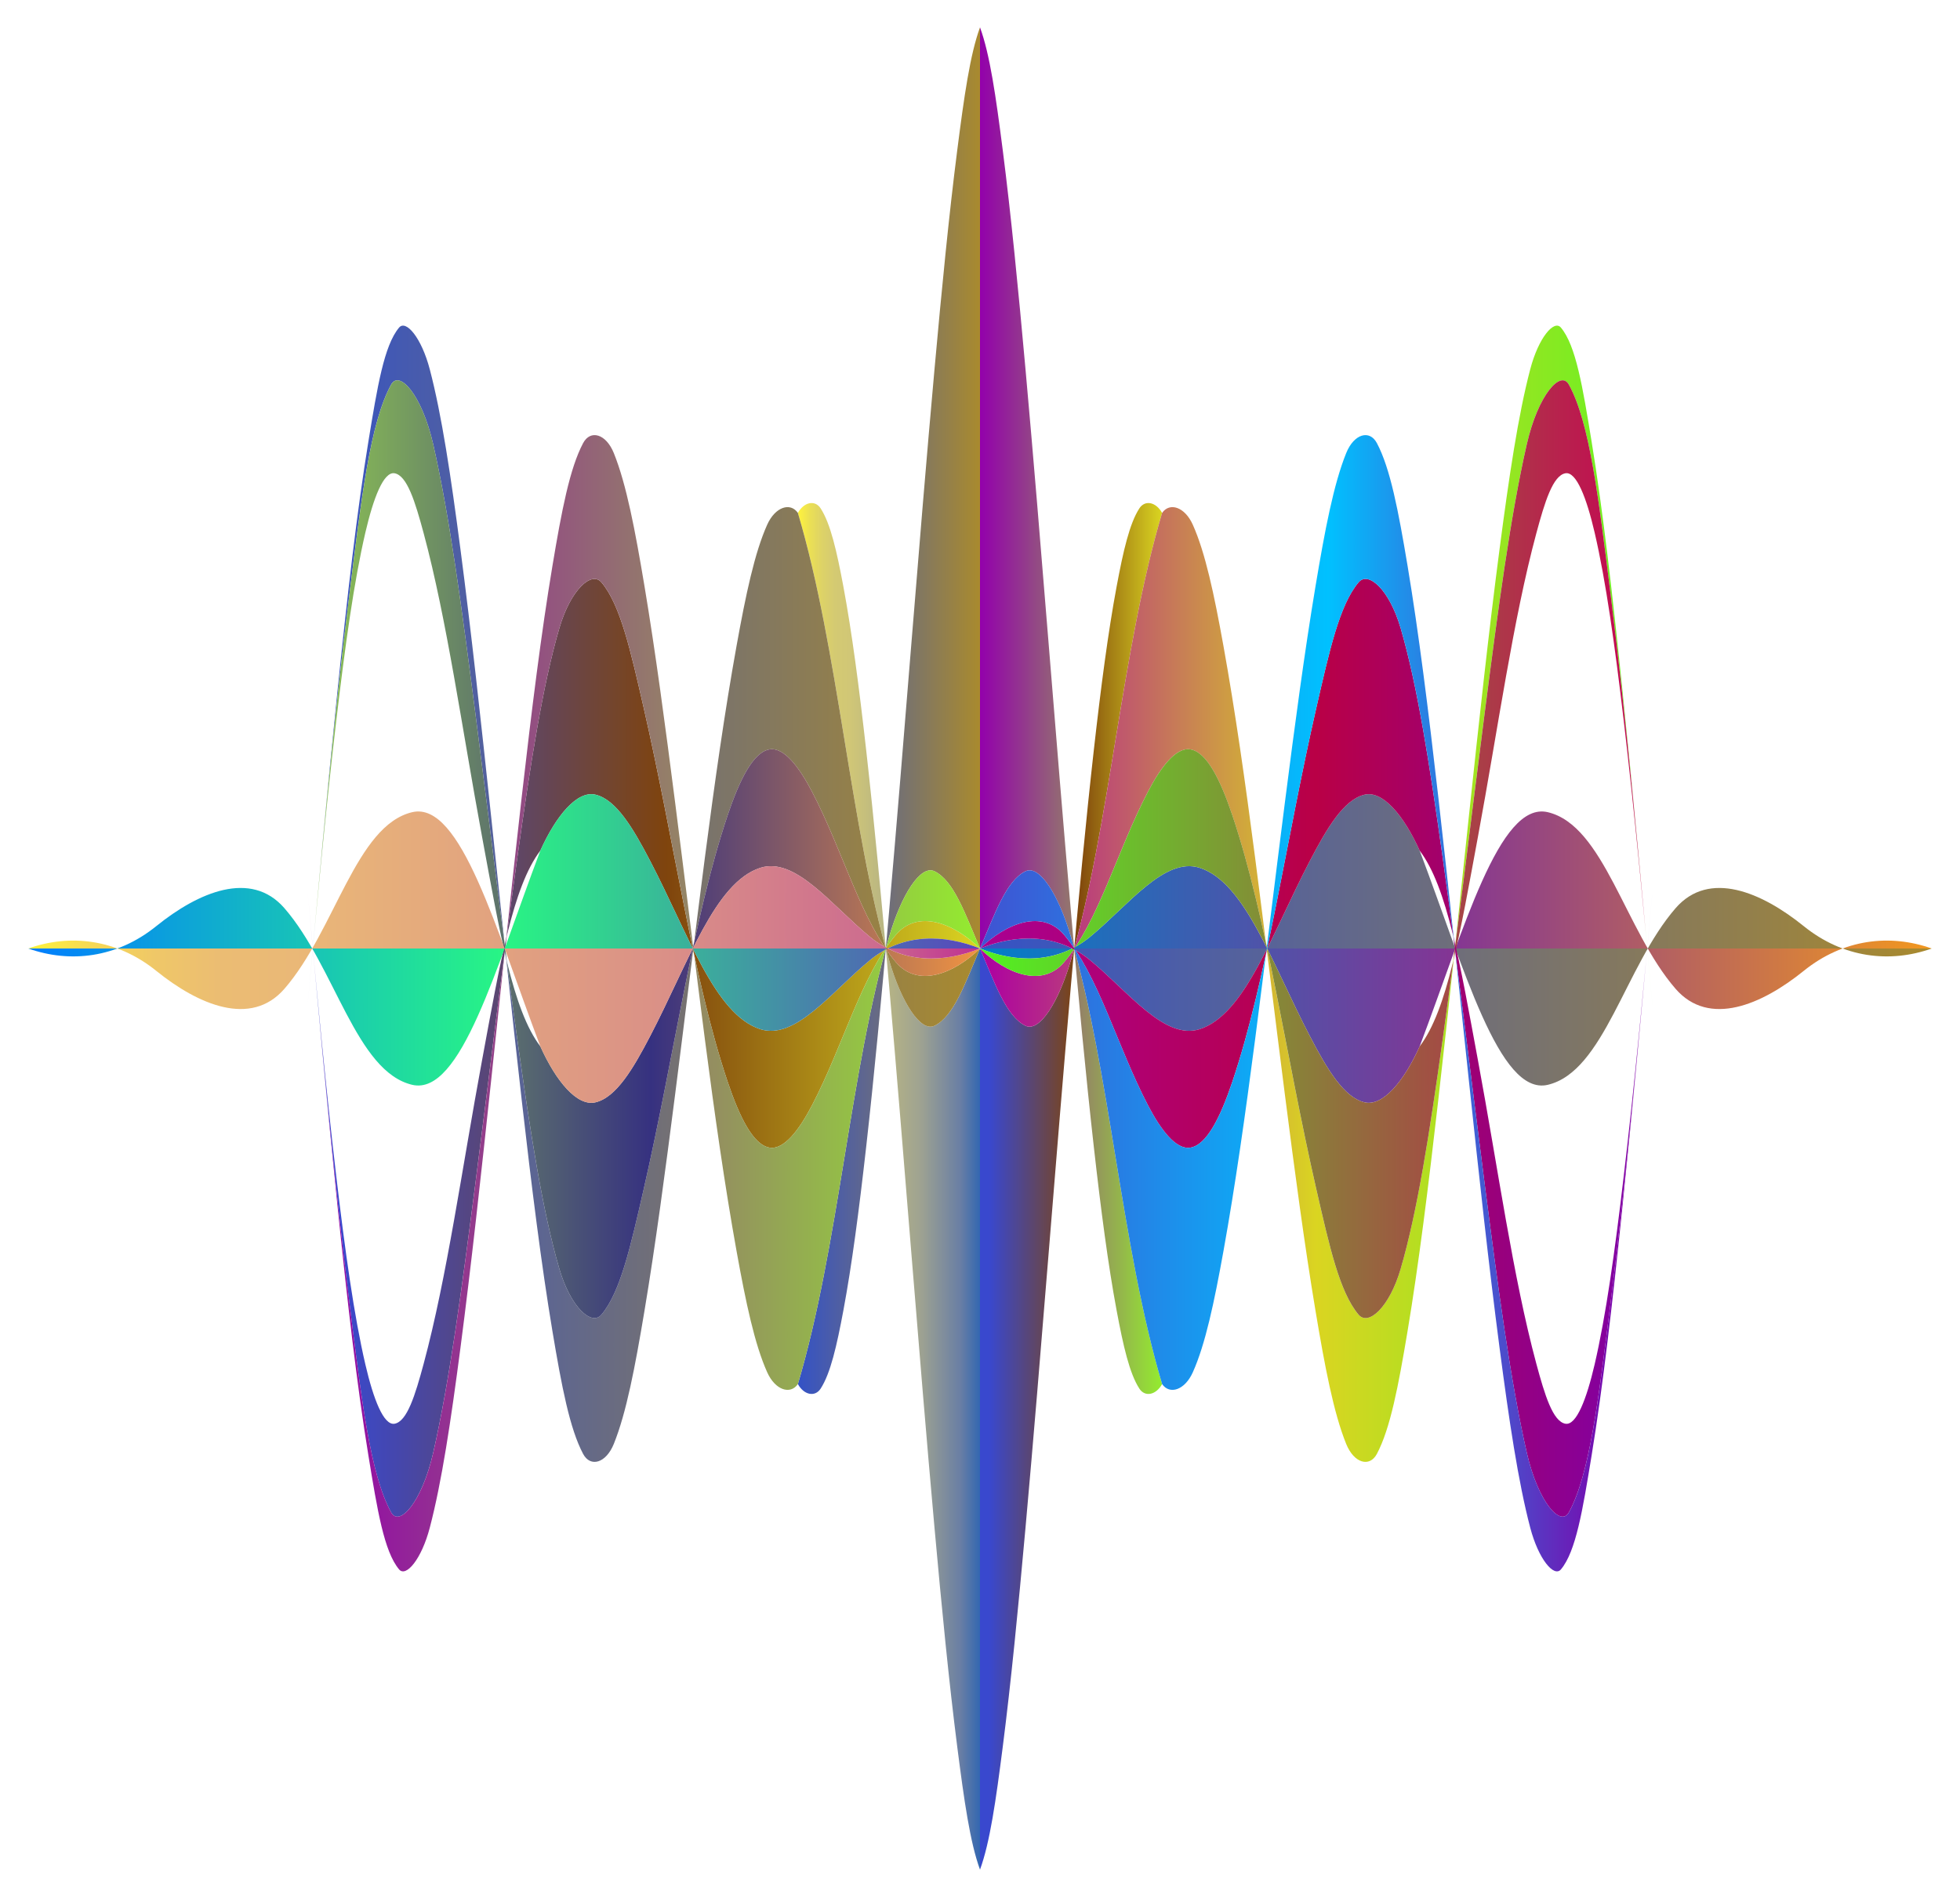
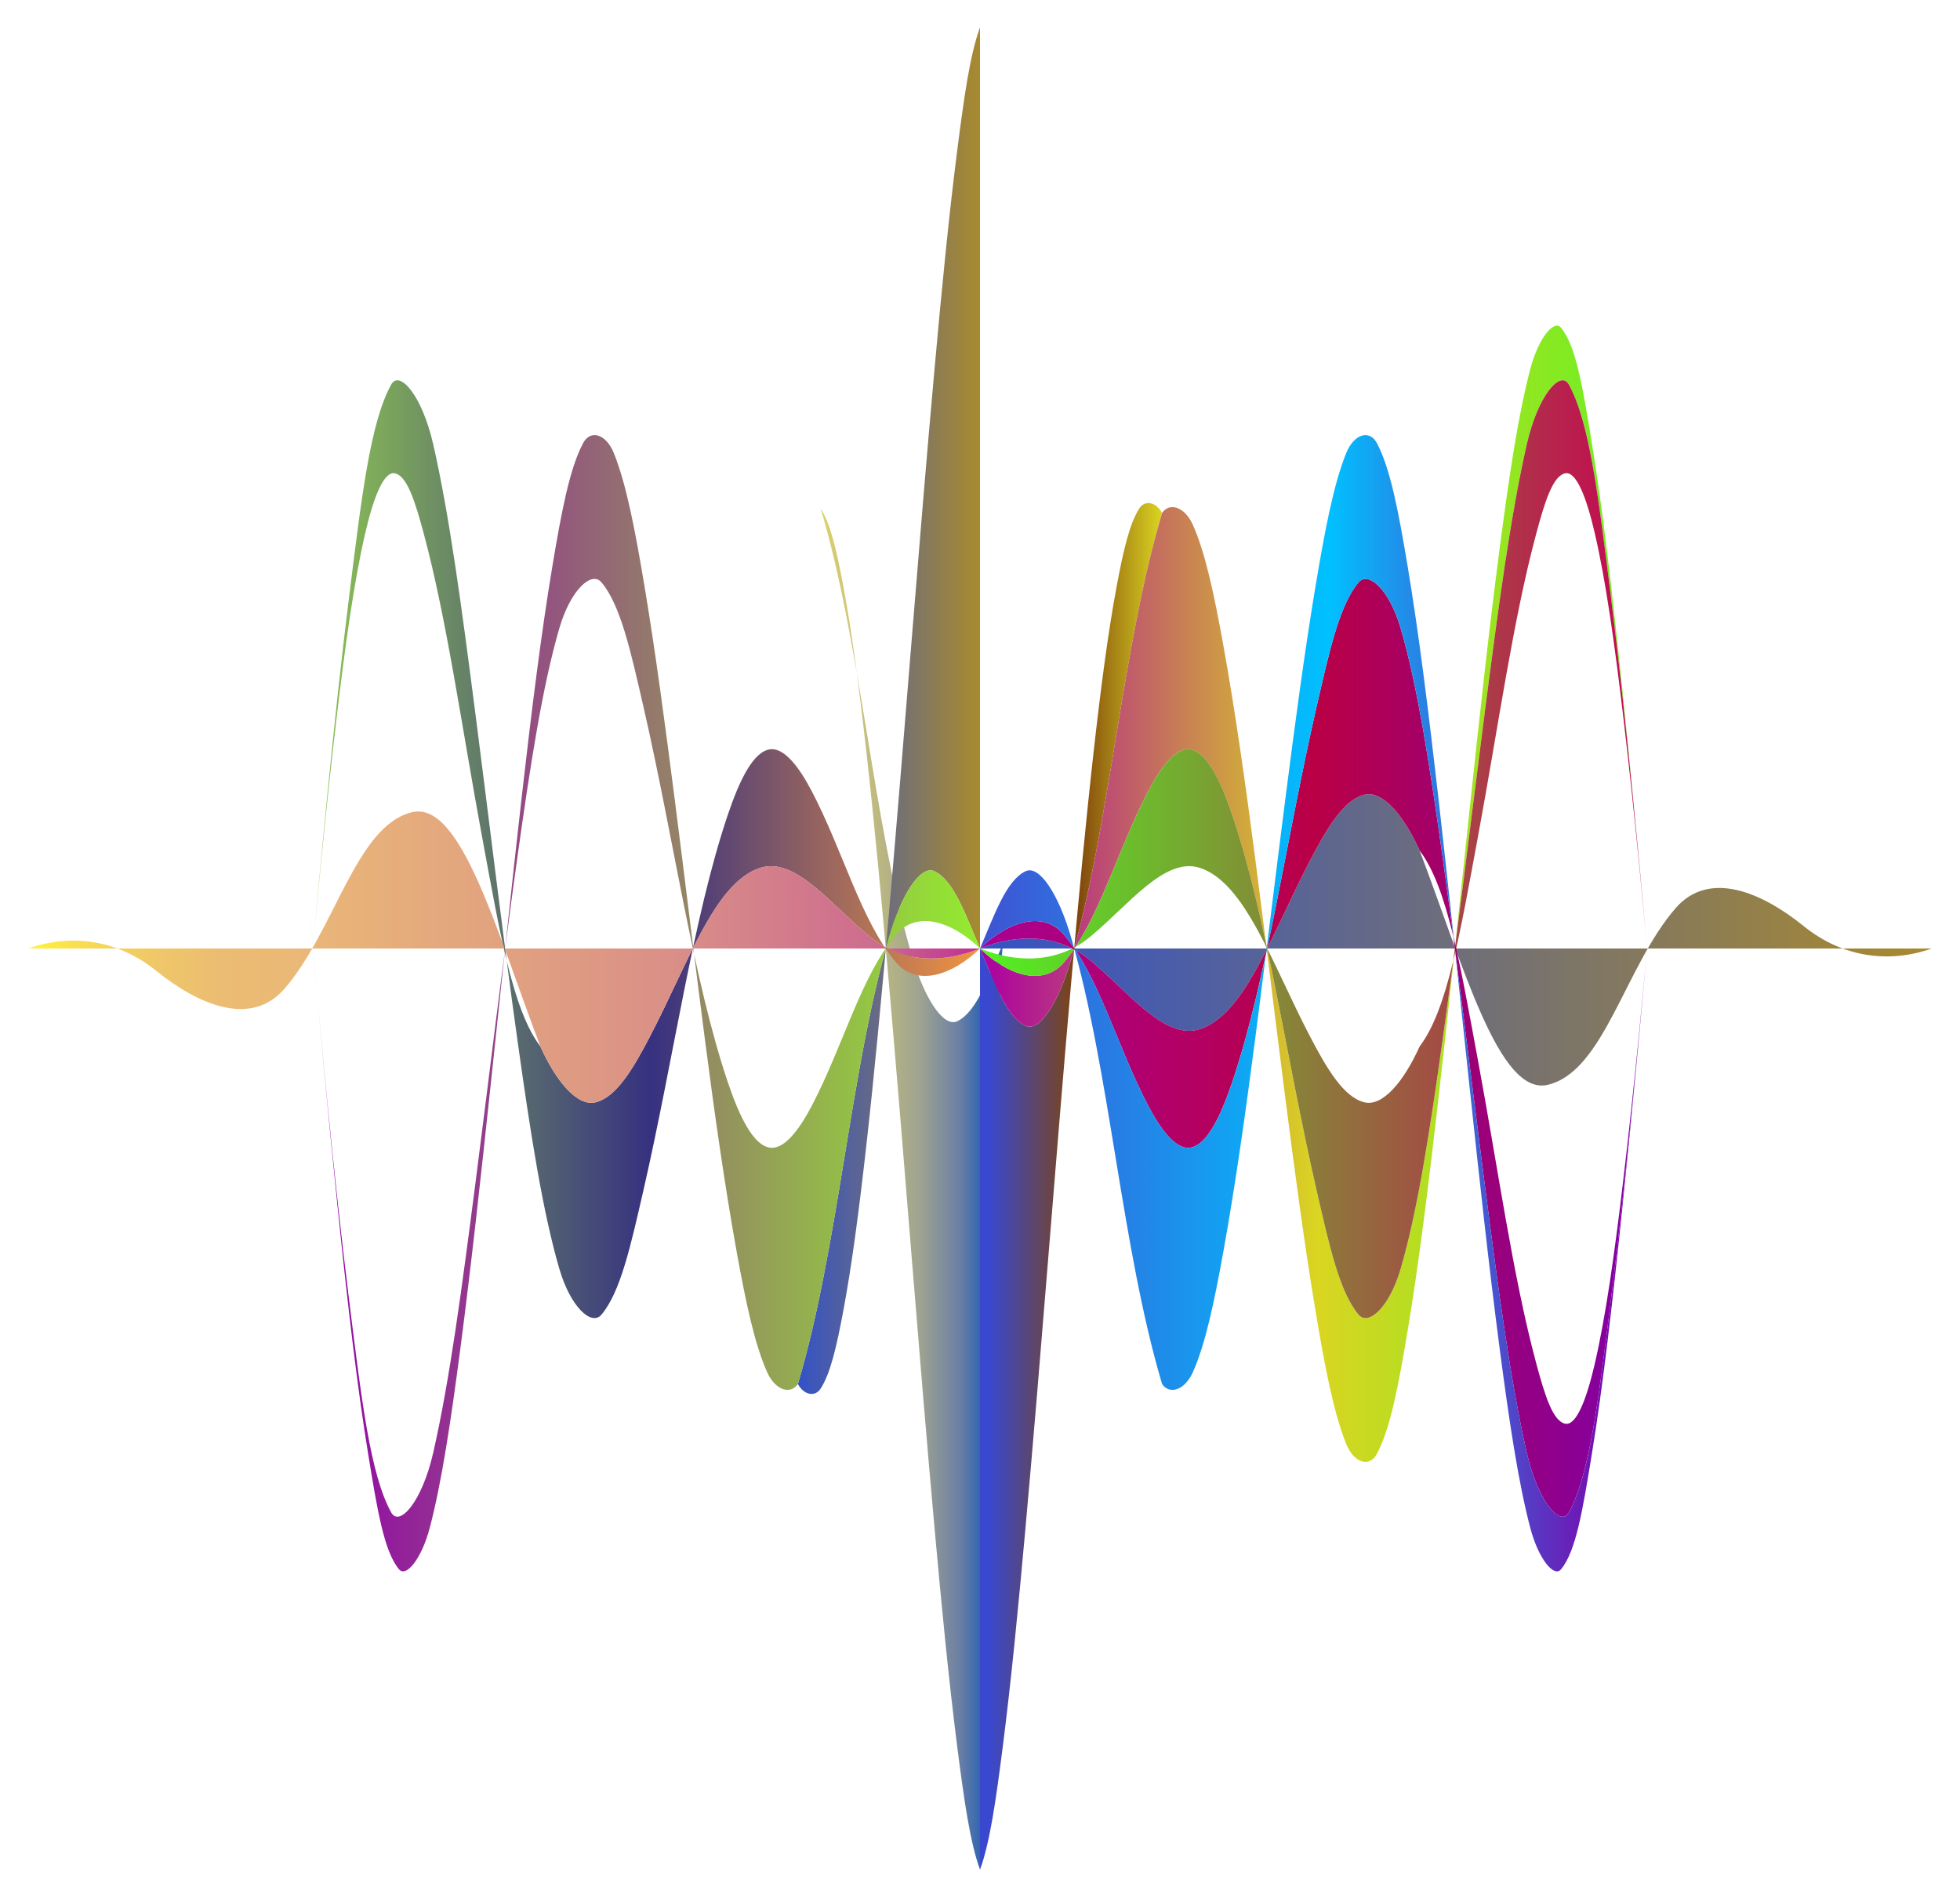
<svg xmlns="http://www.w3.org/2000/svg" version="1.1" id="Layer_1" x="0px" y="0px" viewBox="0 0 1702 1647.536" enable-background="new 0 0 1702 1647.536" xml:space="preserve">
  <g>
    <linearGradient id="SVGID_1_" gradientUnits="userSpaceOnUse" x1="692.866" y1="1030.332" x2="851" y2="1030.332">
      <stop offset="0" style="stop-color:#FFF33B" />
      <stop offset="0.065" style="stop-color:#EBE054" />
      <stop offset="0.133" style="stop-color:#DDD267" />
      <stop offset="0.204" style="stop-color:#D4CA72" />
      <stop offset="0.28" style="stop-color:#D1C776" />
      <stop offset="0.67" style="stop-color:#9FA391" />
      <stop offset="0.89" style="stop-color:#6A7FA4" />
      <stop offset="1" style="stop-color:#3367B1" />
    </linearGradient>
-     <path fill="url(#SVGID_1_)" d="M851,1623.768c-8.628-23.51-13.794-60.025-19.767-106.712   c-7.149-55.916-13.421-119.931-19.767-190.417c-13.871-154.128-25.825-315.632-39.533-472.145   c-6.402-73.071-12.81-141.086-19.767-202.973C745.973,596.45,739.733,548.9,732.4,509.606   c-5.835-31.247-11.226-54.833-19.767-68.067c-4.914-7.596-14.53-5.584-19.767,3.93c35.426,119.214,45.11,271.104,79.067,388.008   c10.908,37.492,27.544,63.111,39.533,57.391c16.813-8.078,26.708-37.128,39.533-67.1C851,1090.435,851,1357.101,851,1623.768z" />
+     <path fill="url(#SVGID_1_)" d="M851,1623.768c-8.628-23.51-13.794-60.025-19.767-106.712   c-7.149-55.916-13.421-119.931-19.767-190.417c-13.871-154.128-25.825-315.632-39.533-472.145   c-6.402-73.071-12.81-141.086-19.767-202.973C745.973,596.45,739.733,548.9,732.4,509.606   c-5.835-31.247-11.226-54.833-19.767-68.067c35.426,119.214,45.11,271.104,79.067,388.008   c10.908,37.492,27.544,63.111,39.533,57.391c16.813-8.078,26.708-37.128,39.533-67.1C851,1090.435,851,1357.101,851,1623.768z" />
    <linearGradient id="SVGID_2_" gradientUnits="userSpaceOnUse" x1="851" y1="1030.332" x2="1009.134" y2="1030.332">
      <stop offset="0.05" style="stop-color:#3948CE" />
      <stop offset="0.534" style="stop-color:#7F440D" />
      <stop offset="1" style="stop-color:#DAD521" />
    </linearGradient>
    <path fill="url(#SVGID_2_)" d="M1009.134,445.469c-5.236-9.514-14.853-11.526-19.767-3.93   c-8.541,13.234-13.931,36.82-19.767,68.067c-7.333,39.295-13.574,86.845-19.767,141.916   c-6.957,61.886-13.365,129.901-19.767,202.973c-13.709,156.513-25.662,318.017-39.533,472.145   c-6.345,70.485-12.617,134.5-19.767,190.417c-5.973,46.687-11.139,83.202-19.767,106.712c0-266.667,0-533.333,0-800   c12.825,29.972,22.721,59.022,39.533,67.1c11.99,5.719,28.625-19.899,39.533-57.391   C964.024,716.573,973.708,564.682,1009.134,445.469z" />
    <linearGradient id="SVGID_3_" gradientUnits="userSpaceOnUse" x1="266.614" y1="776.231" x2="851" y2="776.231">
      <stop offset="0" style="stop-color:#3452C6" />
      <stop offset="1" style="stop-color:#A98A2E" />
    </linearGradient>
-     <path fill="url(#SVGID_3_)" d="M692.866,445.469c-6.633-9.534-19.732-5.187-26.641,10.181   c-10.904,24.296-18.523,60.353-26.641,105.355c-20.361,112.964-35.248,248.103-53.281,389.13   c-8.683,67.89-17.142,131.343-26.641,188.205c-8.171,48.89-15.686,88.511-26.641,115.675c-6.791,16.81-20.312,20.591-26.641,8.729   c-11.651-21.889-18.658-58.767-26.641-106.512c-9.707-58.097-18.1-125.563-26.641-200.329   c-9.139-80.015-17.715-163.185-26.641-247.058c-8.75-82.22-17.254-160.401-26.641-232.066   c-8.285-63.234-16.136-116.159-26.641-156.153c-7.18-27.303-20.626-43.252-26.641-36.092   c-13.012,15.557-18.837,51.292-26.641,99.006c-9.887,60.494-18.179,132.824-26.641,214.745   c-9.219,89.278-17.783,183.591-26.641,280.194c11.973-131.158,23.19-253.375,36.524-360.07   c10.831-86.612,18.33-151.323,36.524-184.384c7.167-12.975,26.729,8.951,36.524,51.844C390.472,448.5,401.013,528.3,412.711,618.97   c12.414,96.237,23.77,192.705,36.524,283.786c11.396,81.354,21.902,149.311,36.524,199.349   c9.662,33.019,27.882,49.88,36.524,39.659c16.541-19.633,25.328-59.536,36.524-108.34   c26.611-116.075,42.845-235.507,73.048-325.356c10.517-31.243,22.39-55.01,36.524-57.259c12.467-1.95,25.562,15.39,36.524,36.322   c27.303,52.185,42.838,112.781,73.048,148.506c18.901,22.295,49.922,10.517,73.048-11.869   c-12.825,29.972-22.721,59.022-39.533,67.1c-11.99,5.719-28.625-19.899-39.533-57.391   C737.976,716.573,728.292,564.682,692.866,445.469z" />
    <linearGradient id="SVGID_4_" gradientUnits="userSpaceOnUse" x1="851" y1="776.231" x2="1435.386" y2="776.231">
      <stop offset="0.006" style="stop-color:#AD00A1" />
      <stop offset="0.5" style="stop-color:#DAD521" />
      <stop offset="1" style="stop-color:#63F222" />
    </linearGradient>
    <path fill="url(#SVGID_4_)" d="M1435.386,878.478c-8.858-96.603-17.422-190.916-26.641-280.194   c-8.461-81.92-16.754-154.251-26.641-214.745c-7.804-47.715-13.629-83.449-26.641-99.006c-6.015-7.16-19.461,8.789-26.641,36.092   c-10.505,39.994-18.356,92.919-26.641,156.153c-9.386,71.666-17.891,149.847-26.641,232.066   c-8.926,83.873-17.502,167.043-26.641,247.058c-8.541,74.766-16.933,142.232-26.641,200.329   c-7.983,47.745-14.99,84.624-26.641,106.512c-6.329,11.861-19.85,8.081-26.641-8.729c-10.955-27.164-18.47-66.784-26.641-115.675   c-9.499-56.862-17.958-120.315-26.641-188.205c-18.034-141.027-32.921-276.166-53.281-389.13   c-8.117-45.002-15.737-81.059-26.641-105.355c-6.908-15.368-20.008-19.716-26.641-10.181   c-35.426,119.214-45.11,271.104-79.067,388.008c-10.908,37.492-27.544,63.111-39.533,57.391   c-16.813-8.078-26.708-37.128-39.533-67.1c23.127,22.386,54.147,34.164,73.048,11.869c30.21-35.725,45.745-96.321,73.048-148.506   c10.963-20.932,24.057-38.272,36.524-36.322c14.134,2.249,26.007,26.015,36.524,57.259   c30.203,89.849,46.438,209.281,73.048,325.356c11.196,48.804,19.984,88.707,36.524,108.34c8.642,10.222,26.862-6.64,36.524-39.659   c14.623-50.039,25.128-117.995,36.524-199.349c12.754-91.081,24.11-187.549,36.524-283.786   c11.698-90.67,22.239-170.47,36.524-233.103c9.795-42.893,29.357-64.819,36.524-51.844c18.194,33.061,25.693,97.772,36.524,184.384   C1412.196,625.102,1423.413,747.32,1435.386,878.478z" />
    <linearGradient id="SVGID_5_" gradientUnits="userSpaceOnUse" x1="851" y1="831.281" x2="1677.446" y2="831.281">
      <stop offset="0" style="stop-color:#0080C8" />
      <stop offset="0.494" style="stop-color:#833594" />
      <stop offset="1" style="stop-color:#F2981F" />
    </linearGradient>
-     <path fill="url(#SVGID_5_)" d="M1677.446,823.768c-36.186-12.868-76.808-8.324-111.169,19.44   c-36.536,29.537-82.153,48.977-111.17,15.668c-44.158-50.812-62.159-142.059-111.169-153.527   c-42.167-9.666-72.512,101.535-111.17,203.473c-13.707,30.438-31.959,52.189-47.721,48.589   c-18.148-4.188-32.901-29.316-47.721-57.741c-33.296-63.902-55.967-133.077-95.442-145.943   c-30.591-9.877-61.816,32.367-95.442,60.039c-28.53,23.447-64.359,22.465-95.442,10.002   C1126.482,823.768,1401.964,823.768,1677.446,823.768z" />
    <linearGradient id="SVGID_6_" gradientUnits="userSpaceOnUse" x1="851" y1="737.523" x2="1435.386" y2="737.523">
      <stop offset="0" style="stop-color:#51F321" />
      <stop offset="1" style="stop-color:#C80054" />
    </linearGradient>
    <path fill="url(#SVGID_6_)" d="M1232.768,908.822c24.094-31.694,35.113-98.379,50.654-182.241   c17.524-94.593,30.441-188.197,50.654-263.33c7.406-27.497,14.414-50.33,25.327-52.221c9.47-1.601,18.292,21.269,25.327,51.506   c9.841,42.339,17.497,97.491,25.327,163.873c8.996,76.304,17.097,161.06,25.327,252.069   c-11.973-131.158-23.19-253.375-36.524-360.07c-10.831-86.612-18.33-151.323-36.524-184.384   c-7.167-12.975-26.729,8.951-36.524,51.844c-14.286,62.633-24.826,142.433-36.524,233.103   c-12.414,96.237-23.77,192.705-36.524,283.786c-11.396,81.354-21.902,149.311-36.524,199.349   c-9.662,33.019-27.882,49.88-36.524,39.659c-16.541-19.633-25.328-59.536-36.524-108.34   c-26.61-116.075-42.845-235.507-73.048-325.356c-10.517-31.243-22.39-55.01-36.524-57.259c-12.467-1.95-25.562,15.39-36.524,36.322   c-27.303,52.185-42.838,112.781-73.048,148.506c-18.901,22.295-49.922,10.517-73.048-11.869   c31.083,12.463,66.912,13.446,95.442-10.002c33.626-27.672,64.852-69.916,95.442-60.039   c39.476,12.866,62.146,82.041,95.442,145.943c14.82,28.425,29.573,53.553,47.721,57.741   C1200.809,961.011,1219.061,939.26,1232.768,908.822z" />
    <linearGradient id="SVGID_7_" gradientUnits="userSpaceOnUse" x1="851" y1="816.255" x2="1677.446" y2="816.255">
      <stop offset="0" style="stop-color:#3452C6" />
      <stop offset="1" style="stop-color:#A98A2E" />
    </linearGradient>
    <path fill="url(#SVGID_7_)" d="M1232.768,738.714c38.658,101.938,69.003,213.139,111.17,203.473   c49.011-11.468,67.011-102.716,111.169-153.527c29.017-33.309,74.634-13.869,111.17,15.668   c34.361,27.763,74.983,32.308,111.169,19.44c-275.482,0-550.964,0-826.446,0c31.083-12.463,66.912-13.446,95.442,10.002   c33.626,27.672,64.852,69.916,95.442,60.039c39.476-12.867,62.146-82.041,95.442-145.943c14.82-28.425,29.573-53.553,47.721-57.741   C1200.809,686.525,1219.061,708.276,1232.768,738.714z" />
    <linearGradient id="SVGID_8_" gradientUnits="userSpaceOnUse" x1="266.614" y1="737.523" x2="851" y2="737.523">
      <stop offset="0" style="stop-color:#8FC752" />
      <stop offset="0.511" style="stop-color:#363180" />
      <stop offset="1" style="stop-color:#F19441" />
    </linearGradient>
    <path fill="url(#SVGID_8_)" d="M266.614,878.478c8.23-91.009,16.331-175.765,25.327-252.069   c7.83-66.382,15.486-121.535,25.327-163.873c7.036-30.237,15.857-53.107,25.327-51.506c10.913,1.891,17.921,24.724,25.327,52.221   c20.213,75.133,33.13,168.737,50.654,263.33c15.542,83.862,26.561,150.547,50.654,182.241c13.707,30.438,31.96,52.189,47.721,48.59   c18.148-4.188,32.901-29.316,47.721-57.741c33.296-63.902,55.966-133.077,95.442-145.943c30.591-9.877,61.816,32.367,95.442,60.039   c28.53,23.447,64.359,22.465,95.442,10.002c-23.127,22.386-54.147,34.164-73.048,11.869   c-30.21-35.725-45.745-96.321-73.048-148.506c-10.963-20.932-24.057-38.272-36.524-36.322   c-14.134,2.249-26.007,26.015-36.524,57.259c-30.203,89.849-46.438,209.281-73.048,325.356   c-11.196,48.804-19.984,88.707-36.524,108.34c-8.643,10.222-26.862-6.64-36.524-39.659   c-14.623-50.039-25.128-117.995-36.524-199.349c-12.754-91.081-24.11-187.549-36.524-283.786   c-11.698-90.67-22.239-170.47-36.524-233.103c-9.795-42.893-29.357-64.819-36.524-51.844   c-18.194,33.061-25.693,97.772-36.524,184.384C289.804,625.102,278.587,747.32,266.614,878.478z" />
    <linearGradient id="SVGID_9_" gradientUnits="userSpaceOnUse" x1="851" y1="910.013" x2="1435.386" y2="910.013">
      <stop offset="0" style="stop-color:#A90093" />
      <stop offset="0.5" style="stop-color:#B90046" />
      <stop offset="1" style="stop-color:#7D00AA" />
    </linearGradient>
    <path fill="url(#SVGID_9_)" d="M851,823.768c23.127-22.386,54.147-34.164,73.048-11.869c30.21,35.725,45.745,96.321,73.048,148.506   c10.963,20.932,24.057,38.272,36.524,36.322c14.134-2.249,26.007-26.015,36.524-57.259   c30.203-89.849,46.438-209.281,73.048-325.356c11.196-48.804,19.984-88.707,36.524-108.34c8.642-10.222,26.862,6.64,36.524,39.658   c14.623,50.039,25.128,117.995,36.524,199.349c12.754,91.081,24.11,187.549,36.524,283.786   c11.698,90.67,22.239,170.47,36.524,233.103c9.795,42.893,29.357,64.819,36.524,51.844c18.194-33.061,25.693-97.772,36.524-184.384   c13.334-106.694,24.551-228.911,36.524-360.07c-8.23,91.009-16.331,175.765-25.327,252.069   c-7.83,66.382-15.486,121.535-25.327,163.873c-7.036,30.237-15.857,53.107-25.327,51.506   c-10.913-1.891-17.921-24.724-25.327-52.221c-20.213-75.133-33.13-168.737-50.654-263.33   c-15.542-83.862-26.561-150.547-50.654-182.241c-13.707-30.438-31.959-52.189-47.721-48.589   c-18.148,4.188-32.901,29.316-47.721,57.741c-33.296,63.902-55.967,133.077-95.442,145.943   c-30.591,9.877-61.816-32.367-95.442-60.039C917.912,810.322,882.083,811.305,851,823.768z" />
    <linearGradient id="SVGID_10_" gradientUnits="userSpaceOnUse" x1="851" y1="617.205" x2="1009.134" y2="617.205">
      <stop offset="0" style="stop-color:#9300AB" />
      <stop offset="1" style="stop-color:#94EC2F" />
    </linearGradient>
-     <path fill="url(#SVGID_10_)" d="M851,23.768c8.628,23.51,13.794,60.025,19.767,106.712c7.149,55.916,13.421,119.931,19.767,190.417   c13.871,154.128,25.825,315.631,39.533,472.145c6.402,73.071,12.81,141.086,19.767,202.973   c6.193,55.072,12.434,102.622,19.767,141.916c5.835,31.247,11.226,54.833,19.767,68.067c4.914,7.596,14.53,5.584,19.767-3.93   c-35.426-119.214-45.11-271.104-79.067-388.008c-10.908-37.492-27.544-63.111-39.533-57.391   c-16.813,8.078-26.708,37.128-39.533,67.1C851,557.101,851,290.435,851,23.768z" />
    <linearGradient id="SVGID_11_" gradientUnits="userSpaceOnUse" x1="851" y1="871.305" x2="1435.386" y2="871.305">
      <stop offset="0" style="stop-color:#4052D2" />
      <stop offset="0.517" style="stop-color:#00C1FF" />
      <stop offset="0.95" style="stop-color:#7D00AA" />
    </linearGradient>
    <path fill="url(#SVGID_11_)" d="M1009.134,1202.067c6.633,9.534,19.732,5.187,26.641-10.181   c10.904-24.296,18.523-60.353,26.641-105.355c20.361-112.964,35.248-248.103,53.281-389.13   c8.683-67.89,17.142-131.342,26.641-188.205c8.171-48.89,15.686-88.511,26.641-115.675c6.791-16.81,20.312-20.591,26.641-8.729   c11.651,21.889,18.658,58.767,26.641,106.512c9.707,58.097,18.099,125.563,26.641,200.329   c9.139,80.015,17.715,163.185,26.641,247.058c8.75,82.22,17.254,160.401,26.641,232.066   c8.285,63.234,16.136,116.159,26.641,156.153c7.18,27.303,20.626,43.252,26.641,36.092c13.012-15.557,18.837-51.292,26.641-99.006   c9.887-60.494,18.179-132.824,26.641-214.745c9.219-89.278,17.783-183.591,26.641-280.194   c-11.973,131.158-23.19,253.375-36.524,360.07c-10.831,86.612-18.33,151.323-36.524,184.384   c-7.167,12.975-26.729-8.951-36.524-51.844c-14.286-62.633-24.826-142.433-36.524-233.103   c-12.414-96.237-23.77-192.705-36.524-283.786c-11.396-81.354-21.902-149.31-36.524-199.349   c-9.662-33.019-27.882-49.88-36.524-39.658c-16.541,19.633-25.328,59.536-36.524,108.34   c-26.61,116.075-42.845,235.507-73.048,325.356c-10.517,31.243-22.39,55.01-36.524,57.259c-12.467,1.95-25.562-15.39-36.524-36.322   c-27.303-52.185-42.838-112.781-73.048-148.506c-18.901-22.295-49.922-10.517-73.048,11.869   c12.825-29.972,22.721-59.022,39.533-67.1c11.99-5.719,28.625,19.899,39.533,57.391   C964.024,930.963,973.708,1082.854,1009.134,1202.067z" />
    <linearGradient id="SVGID_12_" gradientUnits="userSpaceOnUse" x1="692.866" y1="617.205" x2="851" y2="617.205">
      <stop offset="0" style="stop-color:#3452C6" />
      <stop offset="1" style="stop-color:#A98A2E" />
    </linearGradient>
    <path fill="url(#SVGID_12_)" d="M692.866,1202.067c5.236,9.514,14.853,11.526,19.767,3.93c8.541-13.234,13.931-36.82,19.767-68.067   c7.333-39.295,13.574-86.845,19.767-141.916c6.957-61.886,13.365-129.901,19.767-202.973   c13.709-156.513,25.662-318.017,39.533-472.145c6.345-70.486,12.617-134.5,19.767-190.417   C837.206,83.793,842.372,47.278,851,23.768c0,266.667,0,533.333,0,800c-12.825-29.972-22.721-59.022-39.533-67.1   c-11.99-5.719-28.625,19.899-39.533,57.391C737.976,930.963,728.292,1082.854,692.866,1202.067z" />
    <linearGradient id="SVGID_13_" gradientUnits="userSpaceOnUse" x1="266.614" y1="910.013" x2="851" y2="910.013">
      <stop offset="0.05" style="stop-color:#3948CE" />
      <stop offset="0.534" style="stop-color:#7F440D" />
      <stop offset="1" style="stop-color:#DAD521" />
    </linearGradient>
-     <path fill="url(#SVGID_13_)" d="M469.232,738.714c-24.094,31.694-35.113,98.379-50.654,182.241   c-17.524,94.593-30.441,188.197-50.654,263.33c-7.406,27.497-14.414,50.33-25.327,52.221c-9.47,1.601-18.292-21.269-25.327-51.506   c-9.841-42.339-17.497-97.491-25.327-163.873c-8.996-76.304-17.097-161.06-25.327-252.069   c11.973,131.158,23.19,253.375,36.524,360.07c10.831,86.612,18.33,151.323,36.524,184.384c7.167,12.975,26.729-8.951,36.524-51.844   c14.285-62.633,24.826-142.433,36.524-233.103c12.414-96.237,23.77-192.705,36.524-283.786   c11.396-81.354,21.902-149.31,36.524-199.349c9.662-33.019,27.882-49.88,36.524-39.658c16.541,19.633,25.328,59.536,36.524,108.34   c26.611,116.075,42.845,235.507,73.048,325.356c10.517,31.243,22.39,55.01,36.524,57.259c12.467,1.95,25.562-15.39,36.524-36.322   c27.303-52.185,42.838-112.781,73.048-148.506c18.901-22.295,49.922-10.517,73.048,11.869   c-31.083-12.463-66.912-13.446-95.442,10.002c-33.626,27.673-64.852,69.916-95.442,60.039   c-39.476-12.867-62.146-82.041-95.442-145.943c-14.82-28.425-29.573-53.552-47.721-57.741   C501.191,686.525,482.938,708.276,469.232,738.714z" />
    <linearGradient id="SVGID_14_" gradientUnits="userSpaceOnUse" x1="24.554" y1="816.255" x2="851" y2="816.255">
      <stop offset="0" style="stop-color:#007DFF" />
      <stop offset="0.5" style="stop-color:#28F584" />
      <stop offset="1" style="stop-color:#5845BE" />
    </linearGradient>
-     <path fill="url(#SVGID_14_)" d="M24.554,823.768c36.186,12.868,76.808,8.324,111.169-19.44   c36.536-29.537,82.153-48.977,111.169-15.668c44.158,50.812,62.159,142.059,111.169,153.527   c42.167,9.666,72.512-101.535,111.169-203.473c13.707-30.438,31.96-52.189,47.721-48.59c18.148,4.188,32.901,29.316,47.721,57.741   c33.296,63.902,55.966,133.077,95.442,145.943c30.591,9.877,61.816-32.367,95.442-60.039c28.53-23.447,64.359-22.465,95.442-10.002   C575.518,823.768,300.036,823.768,24.554,823.768z" />
    <linearGradient id="SVGID_15_" gradientUnits="userSpaceOnUse" x1="24.554" y1="831.281" x2="851" y2="831.281">
      <stop offset="0" style="stop-color:#FFF33B" />
      <stop offset="0.066" style="stop-color:#F6D955" />
      <stop offset="0.135" style="stop-color:#EFC768" />
      <stop offset="0.205" style="stop-color:#EBBC73" />
      <stop offset="0.28" style="stop-color:#EAB877" />
      <stop offset="0.67" style="stop-color:#DA9087" />
      <stop offset="0.89" style="stop-color:#CD6C8F" />
      <stop offset="1" style="stop-color:#BE2F92" />
    </linearGradient>
    <path fill="url(#SVGID_15_)" d="M469.232,908.822c-38.658-101.938-69.003-213.139-111.169-203.473   c-49.011,11.468-67.011,102.716-111.169,153.527c-29.017,33.309-74.634,13.869-111.169-15.668   c-34.361-27.763-74.983-32.308-111.169-19.44c275.482,0,550.964,0,826.446,0c-31.083,12.463-66.912,13.446-95.442-10.002   c-33.626-27.673-64.852-69.916-95.442-60.039c-39.476,12.867-62.146,82.041-95.442,145.943   c-14.82,28.425-29.573,53.552-47.721,57.741C501.191,961.011,482.938,939.26,469.232,908.822z" />
    <linearGradient id="SVGID_16_" gradientUnits="userSpaceOnUse" x1="266.614" y1="871.305" x2="851" y2="871.305">
      <stop offset="0" style="stop-color:#9300AB" />
      <stop offset="1" style="stop-color:#94EC2F" />
    </linearGradient>
    <path fill="url(#SVGID_16_)" d="M266.614,769.058c8.858,96.603,17.422,190.916,26.641,280.194   c8.461,81.92,16.754,154.251,26.641,214.745c7.804,47.715,13.629,83.449,26.641,99.006c6.015,7.16,19.461-8.789,26.641-36.092   c10.505-39.995,18.356-92.919,26.641-156.153c9.386-71.666,17.891-149.846,26.641-232.066   c8.925-83.873,17.502-167.043,26.641-247.058c8.541-74.766,16.933-142.232,26.641-200.329   c7.982-47.745,14.99-84.624,26.641-106.512c6.329-11.862,19.85-8.081,26.641,8.729c10.955,27.164,18.47,66.784,26.641,115.675   c9.499,56.862,17.958,120.315,26.641,188.205c18.034,141.027,32.921,276.166,53.281,389.13   c8.117,45.002,15.737,81.059,26.641,105.355c6.908,15.368,20.008,19.716,26.641,10.181   c35.426-119.214,45.11-271.104,79.067-388.008c10.908-37.492,27.544-63.111,39.533-57.391c16.813,8.078,26.708,37.128,39.533,67.1   c-23.127-22.386-54.147-34.164-73.048-11.869c-30.21,35.725-45.745,96.321-73.048,148.506   c-10.963,20.932-24.057,38.272-36.524,36.322c-14.134-2.249-26.007-26.015-36.524-57.259   c-30.203-89.849-46.438-209.281-73.048-325.356c-11.196-48.804-19.984-88.707-36.524-108.34   c-8.643-10.222-26.862,6.64-36.524,39.658c-14.623,50.039-25.128,117.995-36.524,199.349   c-12.754,91.081-24.11,187.549-36.524,283.786c-11.698,90.67-22.239,170.47-36.524,233.103   c-9.795,42.893-29.357,64.819-36.524,51.844c-18.194-33.061-25.693-97.772-36.524-184.384   C289.804,1022.434,278.587,900.216,266.614,769.058z" />
  </g>
</svg>